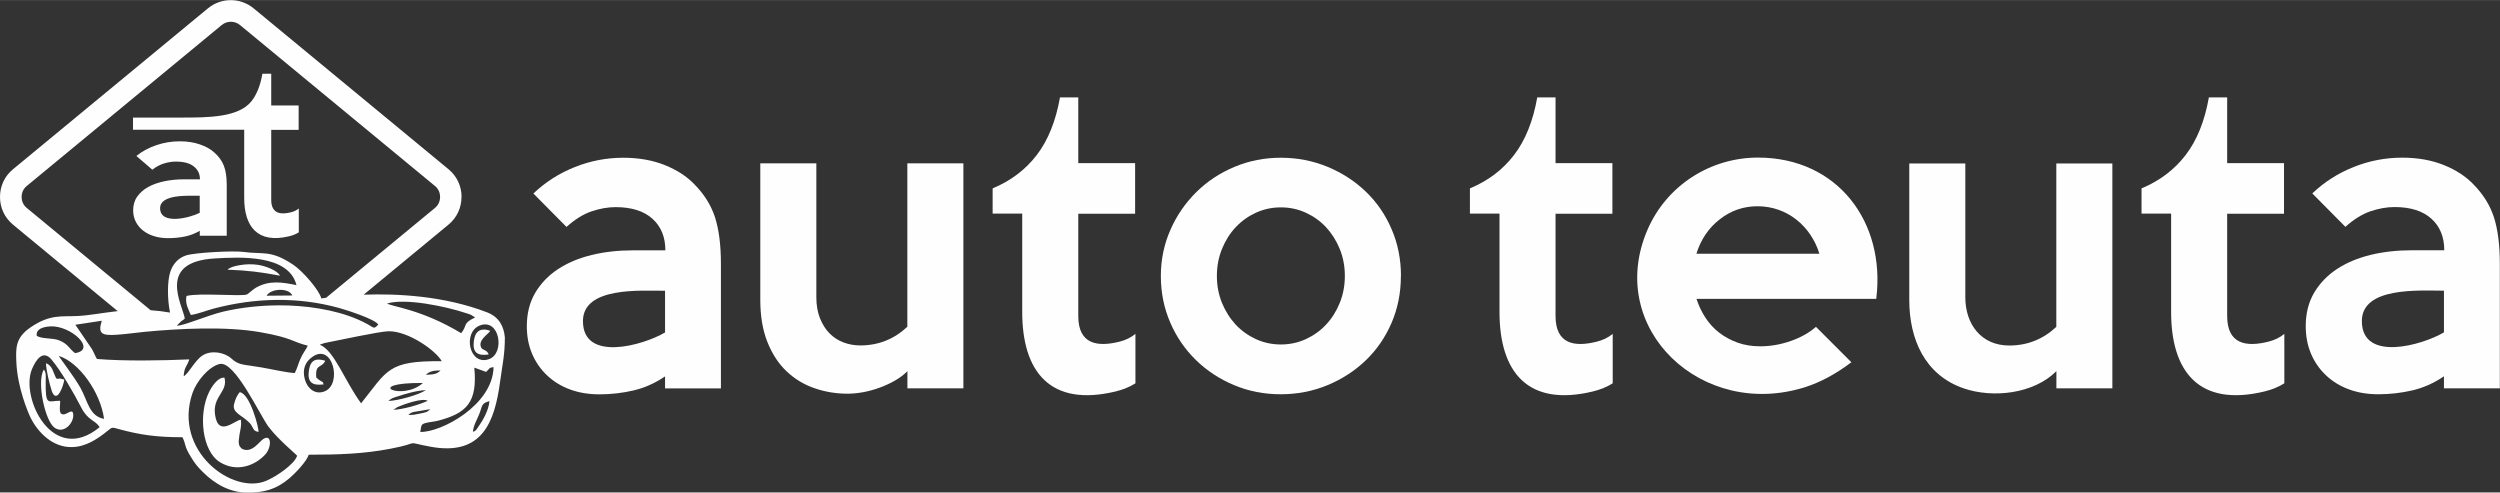
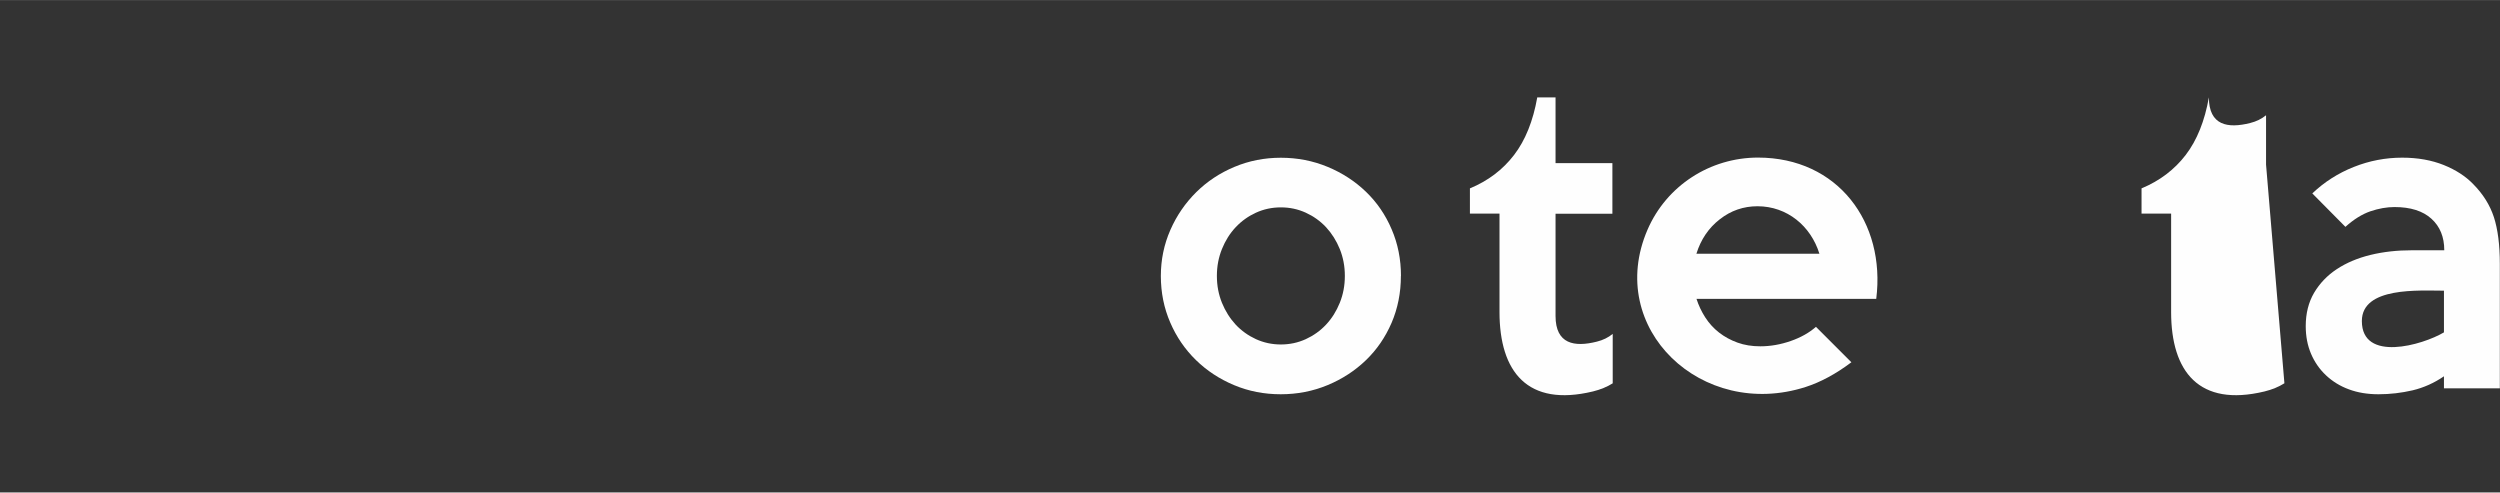
<svg xmlns="http://www.w3.org/2000/svg" xml:space="preserve" width="2.538in" height="0.5in" version="1.1" style="shape-rendering:geometricPrecision; text-rendering:geometricPrecision; image-rendering:optimizeQuality; fill-rule:evenodd; clip-rule:evenodd" viewBox="0 0 311.82 61.42">
  <rect x="0" y="0" width="311.82" height="61.42" fill="#333333" stroke="none" />
  <defs>
    <style type="text/css">  .fil0 {fill:#FEFEFE} .fil1 {fill:#FEFEFE;fill-rule:nonzero}  </style>
  </defs>
  <g id="Layer_x0020_1">
    <g id="_2205927925056">
-       <path class="fil0" d="M30.81 36.72c-0.68,0.28 -5.96,-0.23 -7.55,0.19 -0.2,0.99 0.28,1.71 0.54,2.37 0.94,-0.13 1.92,-0.55 2.87,-0.8 5.12,-1.35 10.48,-1.5 15.63,-0.07 0.95,0.26 4.53,1.41 4.88,2.07 -0.56,0.58 -0.48,0.44 -1.3,-0.03 -0.37,-0.21 -0.85,-0.44 -1.27,-0.62 -2.88,-1.25 -6.64,-1.77 -9.86,-1.75 -2.36,0.01 -4.77,0.28 -6.93,0.79 -1.97,0.47 -5.16,1.86 -5.76,1.73l0.56 -0.55c0.19,-0.15 0.17,-0.07 0.43,-0.33 -0.29,-1.74 -3.55,-7.07 3.75,-7.49 3.12,-0.18 9.21,-0.52 10.18,3.33 -1.79,-0.37 -3.44,-0.64 -5.11,0.35 -0.4,0.24 -0.89,0.74 -1.08,0.82zm5.71 -3.74c-2.78,-1.85 -3.71,-1.22 -6.22,-1.57 -1.19,-0.16 -6.02,0.08 -7.12,0.45 -0.95,0.32 -1.59,1.04 -1.92,1.98 -0.42,1.2 -0.39,3.55 -0.05,5.14 -0.86,-0.15 -1.66,-0.24 -2.42,-0.29l-15.44 -12.75c-0.43,-0.35 -0.65,-0.83 -0.65,-1.38 0,-0.55 0.22,-1.03 0.65,-1.38l24.3 -20.06c0.67,-0.55 1.62,-0.55 2.29,0l24.3 20.06c0.43,0.35 0.65,0.83 0.65,1.38 0,0.55 -0.22,1.03 -0.65,1.38l-13.56 11.19c-0.39,0.05 -0.6,0.09 -0.6,0.09 -0.3,-1.11 -2.34,-3.43 -3.55,-4.24zm21.05 -8.42c0,-1.36 -0.58,-2.59 -1.63,-3.46l-24.3 -20.06c-1.66,-1.37 -4.05,-1.37 -5.71,0l-24.3 20.06c-1.05,0.86 -1.63,2.1 -1.63,3.46 0,1.36 0.58,2.59 1.63,3.46l13.05 10.78c-1.86,0.2 -3.46,0.53 -5,0.61 -2.02,0.1 -3.41,-0.24 -5.8,1.37 -1.95,1.3 -1.92,2.57 -1.84,4.4 0.14,3.14 1.43,6.2 1.77,6.9 0.92,1.86 2.74,3.69 5.08,3.68 1.81,-0 3.29,-1.03 4.52,-2.02 0.62,-0.5 0.52,-0.47 1.46,-0.21 2.6,0.7 4.63,1 7.89,1 0.47,0.97 0.17,1.01 1.02,2.41 0.53,0.87 0.82,1.23 1.51,1.92 1.52,1.53 3.45,2.59 5.59,2.58 1.99,-0.01 3.5,-0.34 5.24,-1.81 0.65,-0.55 2.16,-2.1 2.38,-2.92 3.66,0 6.84,-0.1 10.17,-0.74 4.24,-0.81 1.42,-0.93 5.01,-0.26 6.5,1.21 8.02,-3.13 8.69,-8.07 0.27,-2.04 0.6,-3.33 0.6,-5.55 -0.12,-1.35 -0.69,-2.54 -2.2,-3.13 -5.38,-2.08 -11.28,-2.36 -15.41,-2.21l10.57 -8.73c1.05,-0.86 1.63,-2.1 1.63,-3.46zm-44.87 15.44c-0.55,1.69 0.09,1.85 1.82,1.75 1.15,-0.07 2.35,-0.25 3.56,-0.37 4.33,-0.41 10.08,-0.7 14.33,0.04 4.12,0.72 3.95,1.19 5.98,1.69 -0.3,0.61 -0.61,0.93 -0.92,1.64 -0.28,0.64 -0.38,1.16 -0.71,1.78 -1.26,-0.1 -2.87,-0.49 -4.16,-0.71 -2.2,-0.39 -2.78,-0.22 -3.74,-1.11 -0.83,-0.76 -2.52,-1.1 -3.63,-0.36 -0.97,0.65 -1.73,2.29 -2.32,2.57 0.06,-1.17 0.43,-1.23 0.7,-2.1 -3.43,0.15 -8.13,0.23 -11.52,-0.05 -0.2,-0.32 -0.42,-0.9 -0.62,-1.23l-2.07 -3.04 3.3 -0.5zm44.82 1.55c-5.01,-3.01 -8.58,-3.28 -9.24,-3.7 2.26,-0.69 7.29,0.34 9.88,1.21 0.13,0.04 0.45,0.14 0.58,0.2l0.41 0.26c0.02,-0.03 0.06,0.05 0.09,0.08 -1.59,0.75 -0.91,0.98 -1.72,1.95zm-24.27 -4.67c0.53,-0.92 2.77,-1.03 3.21,-0.03l-3.21 0.03zm-27 3.82c2.63,-0.13 5.86,2.93 3.11,3.34 -0.79,-0.6 -0.81,-1.1 -1.95,-1.58 -0.85,-0.36 -2.23,-0.15 -2.83,-0.59 -0.12,-0.84 0.82,-1.12 1.67,-1.16zm1.09 3.69c2.51,0.78 5.19,4.52 5.64,7.85 -1.86,-0.34 -2.02,-2.21 -2.94,-3.86 -0.78,-1.4 -2.6,-3.75 -2.71,-3.99zm-0.92 0.45c1.19,1.39 2.82,4.25 3.7,5.96 0.87,1.7 1.72,1.54 2.31,2.47 -5.88,4.85 -9.93,-3.71 -8.44,-7.24 0.52,-1.23 1.38,-2.43 2.44,-1.19zm31.61 2.51c-0.36,-1.29 0.03,-2.26 1.03,-2.91 2.47,-1.6 3.61,3.42 1.49,4.34 -1.26,0.55 -2.23,-0.39 -2.52,-1.44zm2.45 -4.57c1.59,-0.3 6.88,-1.46 7.99,-1.47 2.46,-0.03 5.91,2.42 6.63,3.74 -6.76,-0.08 -6.77,1.14 -10.06,5.25 -2.05,-2.79 -3.37,-6.64 -5.16,-7.31l0.6 -0.21zm20.15 3.6c0.5,-0.44 0.3,-0.51 0.93,-0.6 -0.08,4.75 -6.57,8.17 -9.14,8.09 0.16,-0.77 0.02,-0.94 0.69,-1.12 0.43,-0.12 1.03,-0.15 1.56,-0.29 3.54,-0.93 4.9,-2.28 4.49,-6.61l1.47 0.53zm0.39 -1.6c-2.5,0.92 -3.35,-3.35 -1.17,-4.19 2.48,-0.95 3.16,3.45 1.17,4.19zm-33.63 0.62c1.89,-0.48 5.05,6.45 6.13,7.86 1.22,1.6 3.3,3.28 3.54,3.58 -0.32,1.04 -2.53,2.56 -3.85,3.12 -4.19,1.79 -11.65,-3.71 -9.21,-10.92 0.49,-1.44 1.97,-3.28 3.39,-3.65zm21.68 5.71l0.5 -0.34c0.69,-0.31 3.18,-1.21 3.77,-0.78 -1.05,0.49 -3.05,1.07 -4.27,1.12zm1.87 0.64c0.14,-0.13 0.07,-0.11 0.3,-0.24 0.12,-0.07 0.19,-0.08 0.33,-0.13l2.1 -0.35c-0.4,0.41 -0.61,0.4 -1.29,0.55 -0.53,0.11 -0.86,0.19 -1.44,0.17zm1.81 -3.99c-2.56,2.33 -7.69,-0.04 0,0zm-3.21 1.7c1.09,-0.37 2.42,-0.75 3.58,-0.81 -0.88,0.6 -3.41,1.3 -4.67,1.36 0.37,-0.36 0.55,-0.37 1.09,-0.56zm9.44 4.39c0.09,-0.86 0.49,-1.43 0.8,-2.22 0.38,-0.95 0.21,-1.34 1.27,-1.6 -0.1,1.11 -0.76,2.31 -1.39,3.2 -0.31,0.44 -0.3,0.52 -0.69,0.62zm-5.86 -7.11c0.47,-0.49 1.12,-0.54 1.83,-0.54 -0.47,0.47 -0.9,0.51 -1.83,0.54zm-21 -13.72c-0.72,-0.1 -1.46,-0.08 -2.17,0.04 -0.59,0.1 -1.2,0.23 -1.58,0.57 2.65,0.1 4.11,0.3 6.55,0.75 -0.34,-0.69 -1.91,-1.24 -2.79,-1.36zm-24.07 18.65c-0.85,0.14 -0.52,-0.95 -0.55,-1.69 -1.51,-0.01 -1.84,0.81 -1.8,-2.48 0.01,-0.56 0.08,-1.05 -0.24,-1.41 -0.91,1.56 0.17,6.4 1.33,7.24 1.13,0.82 2.34,-0.48 2.35,-1.51 0.01,-0.97 -0.64,-0.24 -1.1,-0.16zm-1.61 -2.95c0.64,1.8 1.48,-0.62 1.58,-1.37 -0.04,-0.02 -0.11,-0.08 -0.13,-0.04 -0.02,0.04 -0.1,-0.03 -0.13,-0.04 -0.03,-0.01 -0.09,-0.02 -0.12,-0.03 -0.73,-0.12 -0.01,0.15 -0.63,-0.05 -0.43,-0.85 -0.44,-1.54 -1.27,-1.9 -0.02,0.74 0.46,2.71 0.71,3.43zm19.62 0.21c-1.33,2.74 -0.87,7.32 1.37,8.71 2.09,1.29 4.34,0.45 5.63,-0.93 0.84,-0.89 0.85,-2.65 -0.22,-1.96 -0.54,0.35 -1.4,1.81 -2.63,1.24 -0.46,-0.37 -0.51,-0.67 -0.35,-1.71 0.12,-0.79 0.27,-1.07 0.2,-1.93 -0.71,-0.03 -2.84,2.29 -3.24,-0.65 -0.31,-2.33 1.63,-2.8 1.18,-4.6 -0.85,-0.08 -1.61,1.15 -1.94,1.83zm3.13 1.46c-0.25,1.12 0.95,1.34 1.92,2.33 0.55,0.56 0.36,1.06 1.14,1.14 0.06,-0.37 -1.03,-4.76 -2.35,-4.95 -0.28,0.29 -0.58,0.93 -0.7,1.48zm9.35 -4.26c-0.25,1.54 0.39,2 1.83,1.81 -0.19,-0.54 -0.07,-0.1 -0.92,-0.85 -0.16,-1.79 0.68,-1.12 1.12,-2.1 -1.08,-0.33 -1.82,-0.17 -2.03,1.14zm22.6 -4.88c-1.23,-0.42 -1.89,0.06 -2.04,1.29 -0.18,1.46 0.47,1.86 1.85,1.67 -0.21,-0.62 -0.75,-0.5 -0.93,-0.86 -0.46,-0.94 0.91,-1.67 1.13,-2.1zm-27.31 -16.32l0 -8.74 3.42 0 0 -3.04 -3.42 0 0 -3.96 -1.1 0c-0.25,1.42 -0.69,2.6 -1.39,3.46 -1.63,2 -5.38,2.01 -8.71,2.01l-6.04 0 0 1.52 12.09 0 1.62 0 0.16 0 0 8.51c0,3.58 1.68,5.73 5.62,4.77 0.45,-0.11 0.85,-0.27 1.19,-0.49l0 -2.97c-0.27,0.22 -0.59,0.37 -0.96,0.47 -1.34,0.34 -2.48,0.15 -2.48,-1.54zm-5.55 4.47l0 -6.36c0,-0.97 -0.12,-1.76 -0.36,-2.38 -0.24,-0.62 -0.66,-1.19 -1.24,-1.69 -0.45,-0.4 -1.04,-0.72 -1.77,-0.97 -0.73,-0.25 -1.56,-0.38 -2.5,-0.38 -1,0 -1.97,0.16 -2.91,0.48 -0.94,0.32 -1.78,0.77 -2.49,1.35l1.99 1.71c0.5,-0.38 1,-0.65 1.5,-0.79 0.5,-0.15 0.98,-0.22 1.45,-0.22 0.97,0 1.71,0.2 2.22,0.6 0.51,0.4 0.77,0.93 0.77,1.61l-1.94 0c-0.89,0 -1.72,0.08 -2.49,0.24 -0.77,0.16 -1.45,0.4 -2.03,0.72 -0.58,0.32 -1.03,0.73 -1.37,1.21 -0.34,0.48 -0.5,1.05 -0.5,1.7 0,0.52 0.11,0.99 0.32,1.41 0.21,0.42 0.51,0.79 0.9,1.1 0.39,0.31 0.85,0.55 1.38,0.71 0.53,0.17 1.12,0.25 1.78,0.25 0.7,0 1.39,-0.07 2.05,-0.2 0.66,-0.13 1.29,-0.37 1.88,-0.72l0 0.62 3.37 0zm-3.37 -4.99l0 2.13c-1.31,0.66 -4.94,1.54 -4.94,-0.58 0,-1.76 3.46,-1.55 4.94,-1.55z" />
      <g>
-         <path class="fil1" d="M141.63 47.8c-0.71,0.45 -1.54,0.79 -2.48,1.02 -8.17,1.97 -11.65,-2.47 -11.65,-9.9l0 -12.28 -3.69 0 0 -3.15c2.26,-0.94 4.1,-2.33 5.51,-4.17 1.41,-1.84 2.37,-4.24 2.89,-7.18l2.28 0 0 8.2 7.09 0 0 6.31 -7.09 0 0 12.76c0,3.51 2.36,3.9 5.14,3.2 0.78,-0.19 1.44,-0.52 1.99,-0.97l0 6.16z" />
        <path class="fil1" d="M201.16 47.8c-0.71,0.45 -1.54,0.79 -2.48,1.02 -8.17,1.97 -11.65,-2.47 -11.65,-9.9l0 -12.28 -3.69 0 0 -3.15c2.27,-0.94 4.1,-2.33 5.51,-4.17 1.41,-1.84 2.37,-4.24 2.89,-7.18l2.28 0 0 8.2 7.09 0 0 6.31 -7.09 0 0 12.76c0,3.51 2.36,3.9 5.14,3.2 0.78,-0.19 1.44,-0.52 1.99,-0.97l0 6.16z" />
        <path class="fil1" d="M234.02 37.27l-22.42 0c0.26,0.81 0.62,1.58 1.09,2.31 0.47,0.73 1.04,1.36 1.72,1.89 0.68,0.53 1.45,0.95 2.31,1.26 0.86,0.31 1.8,0.46 2.84,0.46 1.26,0 2.52,-0.22 3.79,-0.66 1.26,-0.44 2.31,-1.03 3.15,-1.77l4.42 4.42c-1.94,1.46 -3.84,2.48 -5.7,3.08 -12.92,4.16 -25.05,-7.29 -19.73,-19.61 2.38,-5.51 7.82,-9 13.78,-9 9.94,0 15.95,8.06 14.75,17.62zm-7.09 -5.63c-1.07,-3.46 -4.03,-5.92 -7.72,-5.92 -1.75,0 -3.32,0.54 -4.71,1.63 -1.39,1.08 -2.36,2.52 -2.91,4.29l15.34 0z" />
-         <path class="fil1" d="M263.48 48.43l-6.99 0 0 -2.14c-2.84,2.84 -7.92,3.4 -11.58,2.14 -4.88,-1.69 -6.77,-6.2 -6.77,-11.02l0 -17.03 6.99 0 0 16.69c0,3.35 1.97,6.02 5.48,6.02 2.26,0 4.22,-0.78 5.87,-2.33l0 -20.38 6.99 0 0 28.05z" />
-         <path class="fil1" d="M284.93 47.8c-0.71,0.45 -1.54,0.79 -2.48,1.02 -8.17,1.97 -11.65,-2.47 -11.65,-9.9l0 -12.28 -3.69 0 0 -3.15c2.26,-0.94 4.1,-2.33 5.51,-4.17 1.41,-1.84 2.37,-4.24 2.89,-7.18l2.28 0 0 8.2 7.09 0 0 6.31 -7.09 0 0 12.76c0,3.51 2.36,3.9 5.14,3.2 0.78,-0.19 1.44,-0.52 1.99,-0.97l0 6.16z" />
+         <path class="fil1" d="M284.93 47.8c-0.71,0.45 -1.54,0.79 -2.48,1.02 -8.17,1.97 -11.65,-2.47 -11.65,-9.9l0 -12.28 -3.69 0 0 -3.15c2.26,-0.94 4.1,-2.33 5.51,-4.17 1.41,-1.84 2.37,-4.24 2.89,-7.18c0,3.51 2.36,3.9 5.14,3.2 0.78,-0.19 1.44,-0.52 1.99,-0.97l0 6.16z" />
        <path class="fil1" d="M311.82 48.43l-6.99 0 0 -1.5c-1.23,0.84 -2.53,1.42 -3.91,1.75 -1.38,0.32 -2.79,0.49 -4.25,0.49 -1.36,0 -2.59,-0.2 -3.69,-0.61 -1.1,-0.4 -2.05,-0.99 -2.86,-1.75 -0.81,-0.76 -1.43,-1.66 -1.87,-2.69 -0.44,-1.04 -0.66,-2.18 -0.66,-3.45 0,-1.59 0.35,-2.97 1.04,-4.15 0.7,-1.18 1.64,-2.17 2.84,-2.96 1.2,-0.79 2.6,-1.38 4.2,-1.77 1.6,-0.39 3.32,-0.58 5.17,-0.58l4.03 0c0,-1.65 -0.53,-2.96 -1.6,-3.93 -1.07,-0.97 -2.6,-1.46 -4.61,-1.46 -0.97,0 -1.97,0.18 -3.01,0.53 -1.03,0.36 -2.07,1 -3.11,1.94l-4.13 -4.17c1.49,-1.42 3.21,-2.52 5.17,-3.3 1.96,-0.78 3.97,-1.16 6.04,-1.16 1.94,0 3.67,0.31 5.19,0.92 1.51,0.61 2.74,1.41 3.67,2.38 1.22,1.23 2.08,2.6 2.58,4.12 0.49,1.52 0.74,3.46 0.74,5.82l0 15.53zm-6.99 -6.99l0 -5.19c-3.07,0 -10.24,-0.52 -10.24,3.79 0,5.16 7.53,3.02 10.24,1.41z" />
        <path class="fil1" d="M167.74 34.41c0,-1.2 -0.21,-2.31 -0.63,-3.35 -0.42,-1.03 -0.99,-1.94 -1.71,-2.72 -0.73,-0.78 -1.58,-1.38 -2.54,-1.82 -0.97,-0.44 -2,-0.66 -3.1,-0.66 -1.1,0 -2.13,0.22 -3.1,0.66 -0.96,0.44 -1.81,1.04 -2.54,1.82 -0.73,0.78 -1.29,1.68 -1.71,2.72 -0.42,1.04 -0.63,2.15 -0.63,3.35 0,1.2 0.21,2.31 0.63,3.35 0.42,1.03 0.99,1.94 1.71,2.72 0.73,0.78 1.58,1.38 2.54,1.82 0.97,0.44 2,0.66 3.1,0.66 1.1,0 2.13,-0.22 3.1,-0.66 0.96,-0.44 1.81,-1.04 2.54,-1.82 0.73,-0.78 1.29,-1.68 1.71,-2.72 0.42,-1.04 0.63,-2.15 0.63,-3.35zm6.99 0c0,2.1 -0.39,4.05 -1.16,5.85 -0.78,1.8 -1.84,3.35 -3.2,4.66 -1.36,1.31 -2.95,2.35 -4.78,3.11 -1.83,0.76 -3.78,1.14 -5.85,1.14 -2.07,0 -4.01,-0.38 -5.82,-1.14 -1.81,-0.76 -3.4,-1.8 -4.76,-3.13 -1.36,-1.33 -2.43,-2.89 -3.2,-4.68 -0.78,-1.8 -1.17,-3.73 -1.17,-5.8 0,-2.04 0.4,-3.95 1.19,-5.75 0.79,-1.8 1.87,-3.36 3.23,-4.71 1.36,-1.34 2.94,-2.39 4.76,-3.15 1.81,-0.76 3.74,-1.14 5.78,-1.14 2.07,0 4.02,0.38 5.85,1.14 1.83,0.76 3.42,1.8 4.78,3.11 1.36,1.31 2.43,2.87 3.2,4.68 0.78,1.81 1.16,3.75 1.16,5.82z" />
-         <path class="fil1" d="M120.17 48.43l-6.99 0 0 -2.14c-0.45,0.45 -0.98,0.85 -1.58,1.19 -0.6,0.34 -1.23,0.63 -1.89,0.87 -0.66,0.24 -1.34,0.43 -2.04,0.56 -0.7,0.13 -1.35,0.19 -1.97,0.19 -1.42,0 -2.79,-0.23 -4.1,-0.68 -1.31,-0.45 -2.47,-1.15 -3.47,-2.09 -1,-0.94 -1.8,-2.15 -2.4,-3.64 -0.6,-1.49 -0.9,-3.25 -0.9,-5.29l0 -17.03 6.99 0 0 16.69c0,1 0.15,1.88 0.46,2.65 0.31,0.76 0.71,1.39 1.21,1.89 0.5,0.5 1.08,0.87 1.75,1.12 0.66,0.24 1.35,0.36 2.06,0.36 2.26,0 4.22,-0.78 5.87,-2.33l0 -20.38 6.99 0 0 28.05z" />
-         <path class="fil1" d="M82.95 41.45l0 -5.19c-3.08,0 -10.24,-0.52 -10.24,3.79 0,5.16 7.53,3.02 10.24,1.41zm6.99 6.99l-6.99 0 0 -1.5c-1.23,0.84 -2.53,1.42 -3.91,1.75 -1.37,0.32 -2.79,0.49 -4.25,0.49 -1.36,0 -2.59,-0.2 -3.69,-0.61 -1.1,-0.4 -2.05,-0.99 -2.86,-1.75 -0.81,-0.76 -1.43,-1.66 -1.87,-2.69 -0.44,-1.04 -0.66,-2.18 -0.66,-3.45 0,-1.59 0.35,-2.97 1.04,-4.15 0.7,-1.18 1.64,-2.17 2.84,-2.96 1.2,-0.79 2.6,-1.38 4.2,-1.77 1.6,-0.39 3.32,-0.58 5.17,-0.58l4.03 0c0,-1.65 -0.53,-2.96 -1.6,-3.93 -1.07,-0.97 -2.6,-1.46 -4.61,-1.46 -0.97,0 -1.97,0.18 -3.01,0.53 -1.04,0.36 -2.07,1 -3.11,1.94l-4.13 -4.17c1.49,-1.42 3.21,-2.52 5.17,-3.3 1.96,-0.78 3.97,-1.16 6.04,-1.16 1.94,0 3.67,0.31 5.19,0.92 1.51,0.61 2.74,1.41 3.67,2.38 1.22,1.23 2.08,2.6 2.58,4.12 0.49,1.52 0.74,3.46 0.74,5.82l0 15.53z" />
      </g>
    </g>
  </g>
</svg>